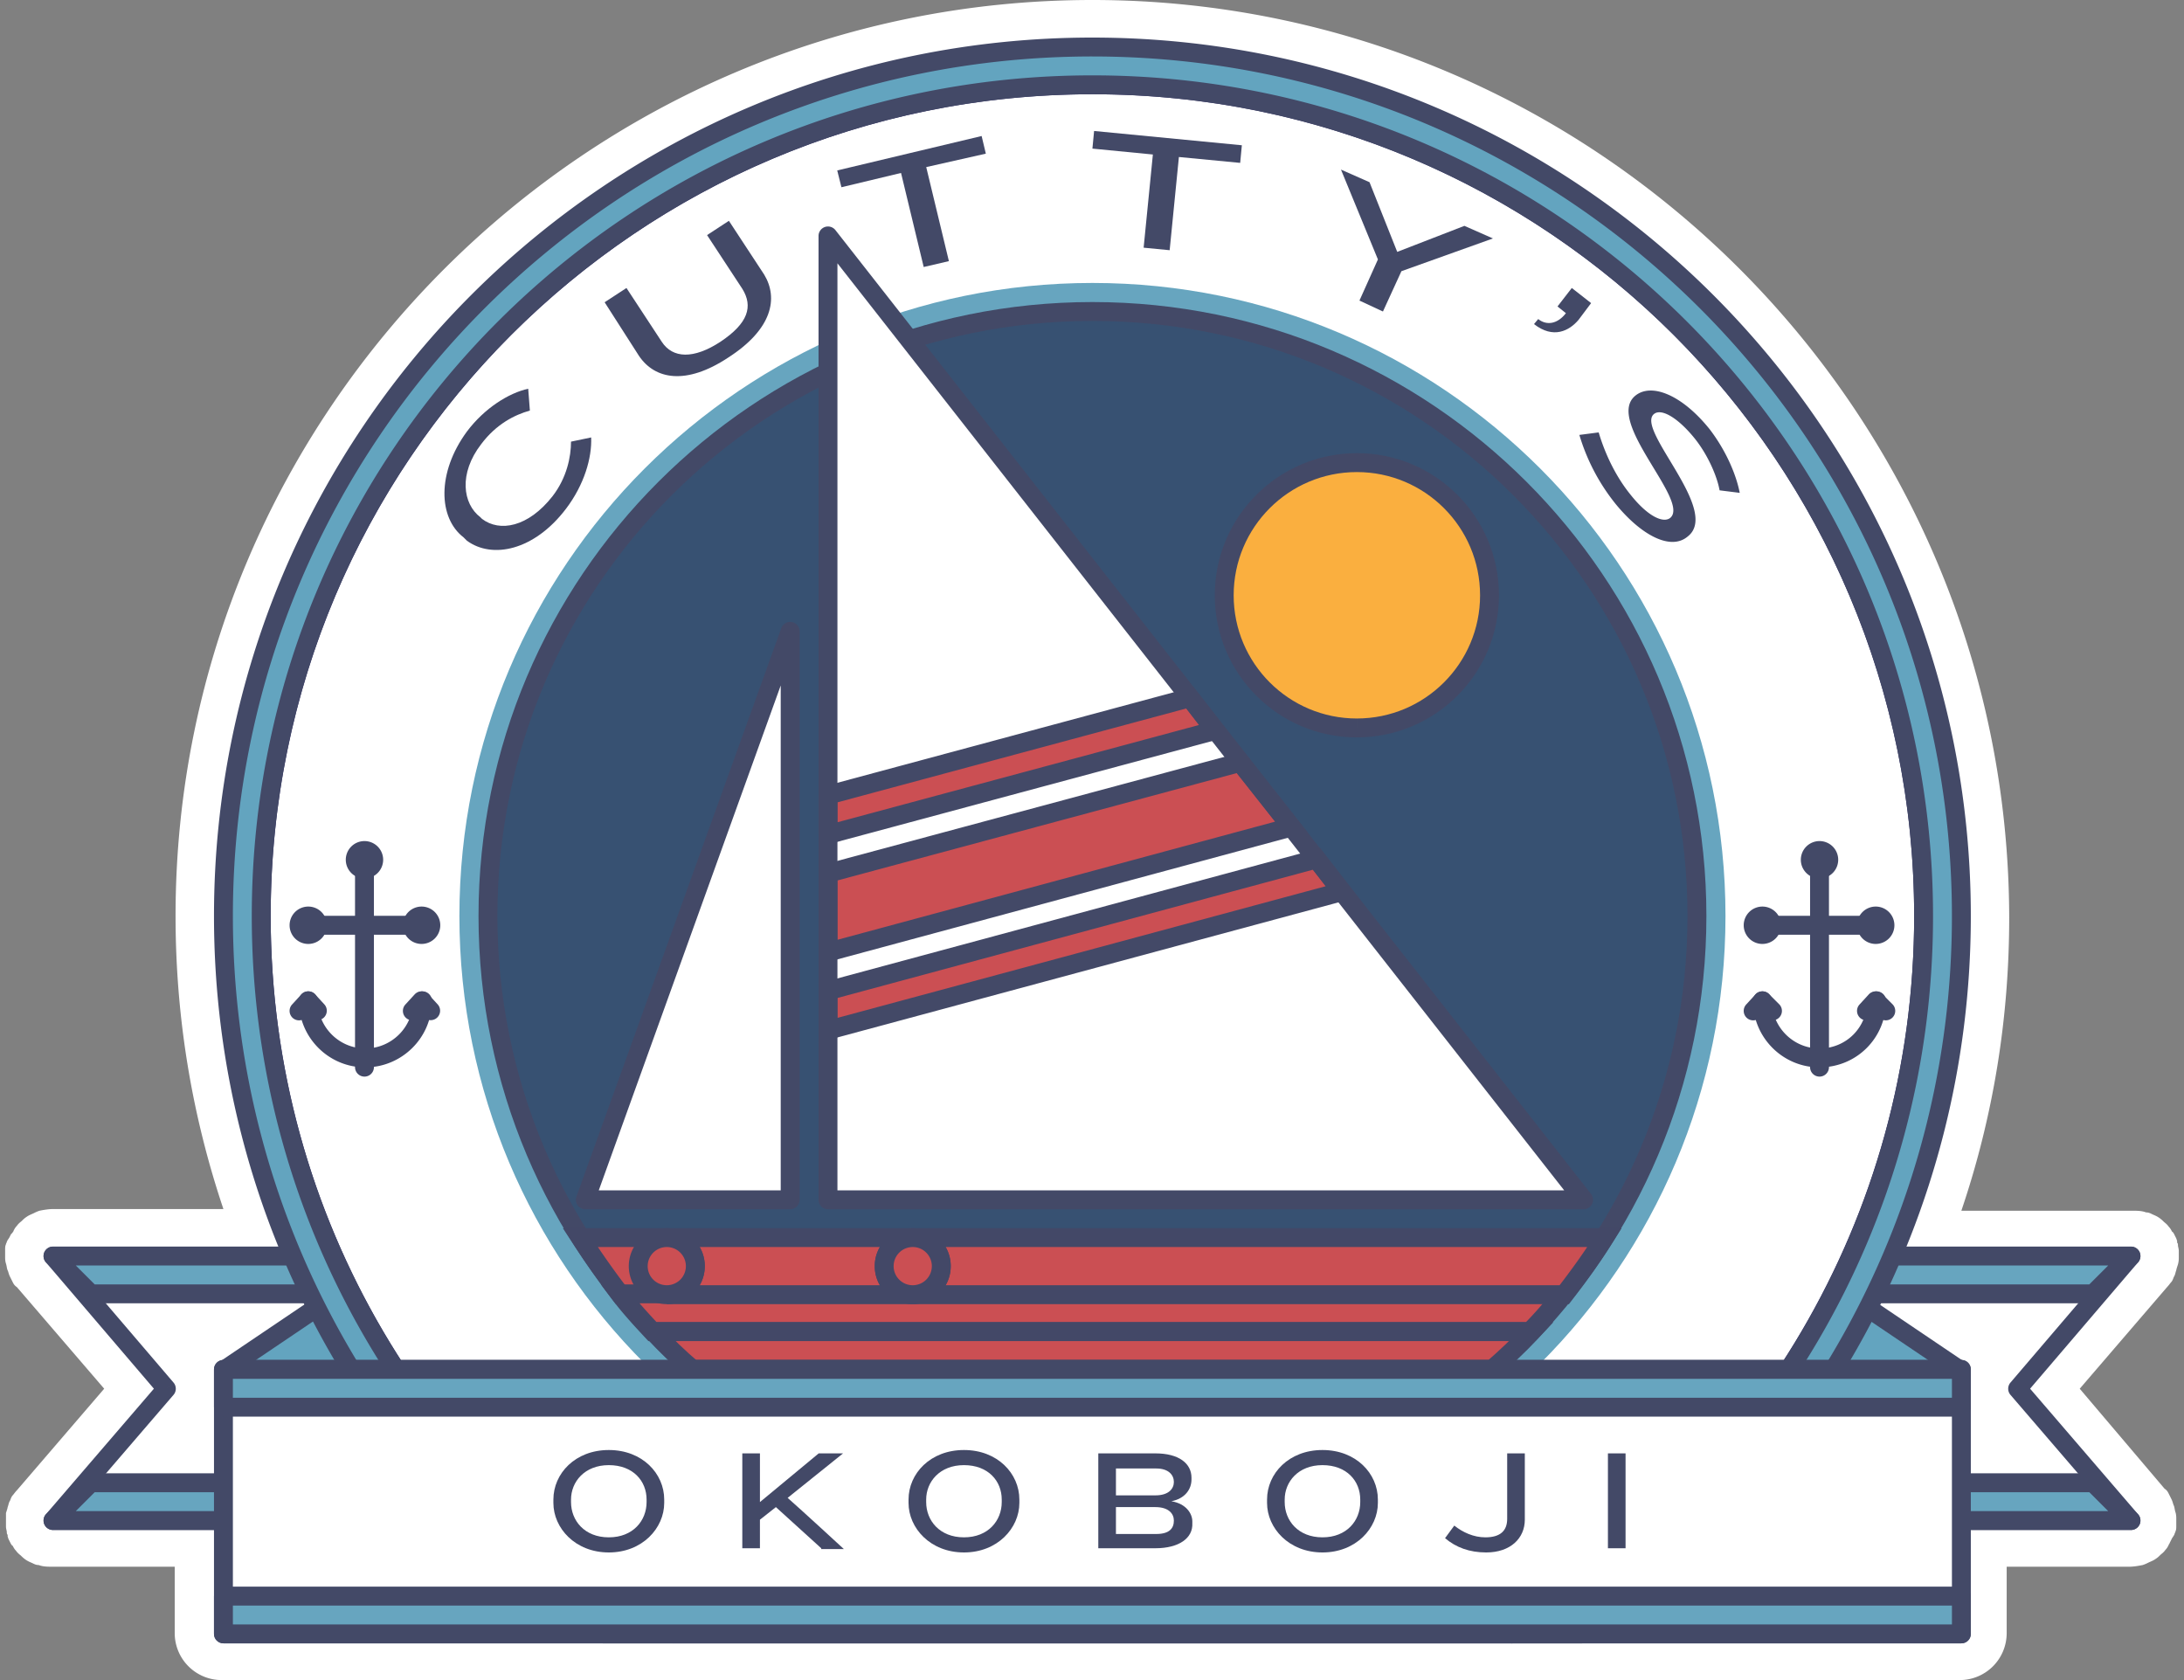
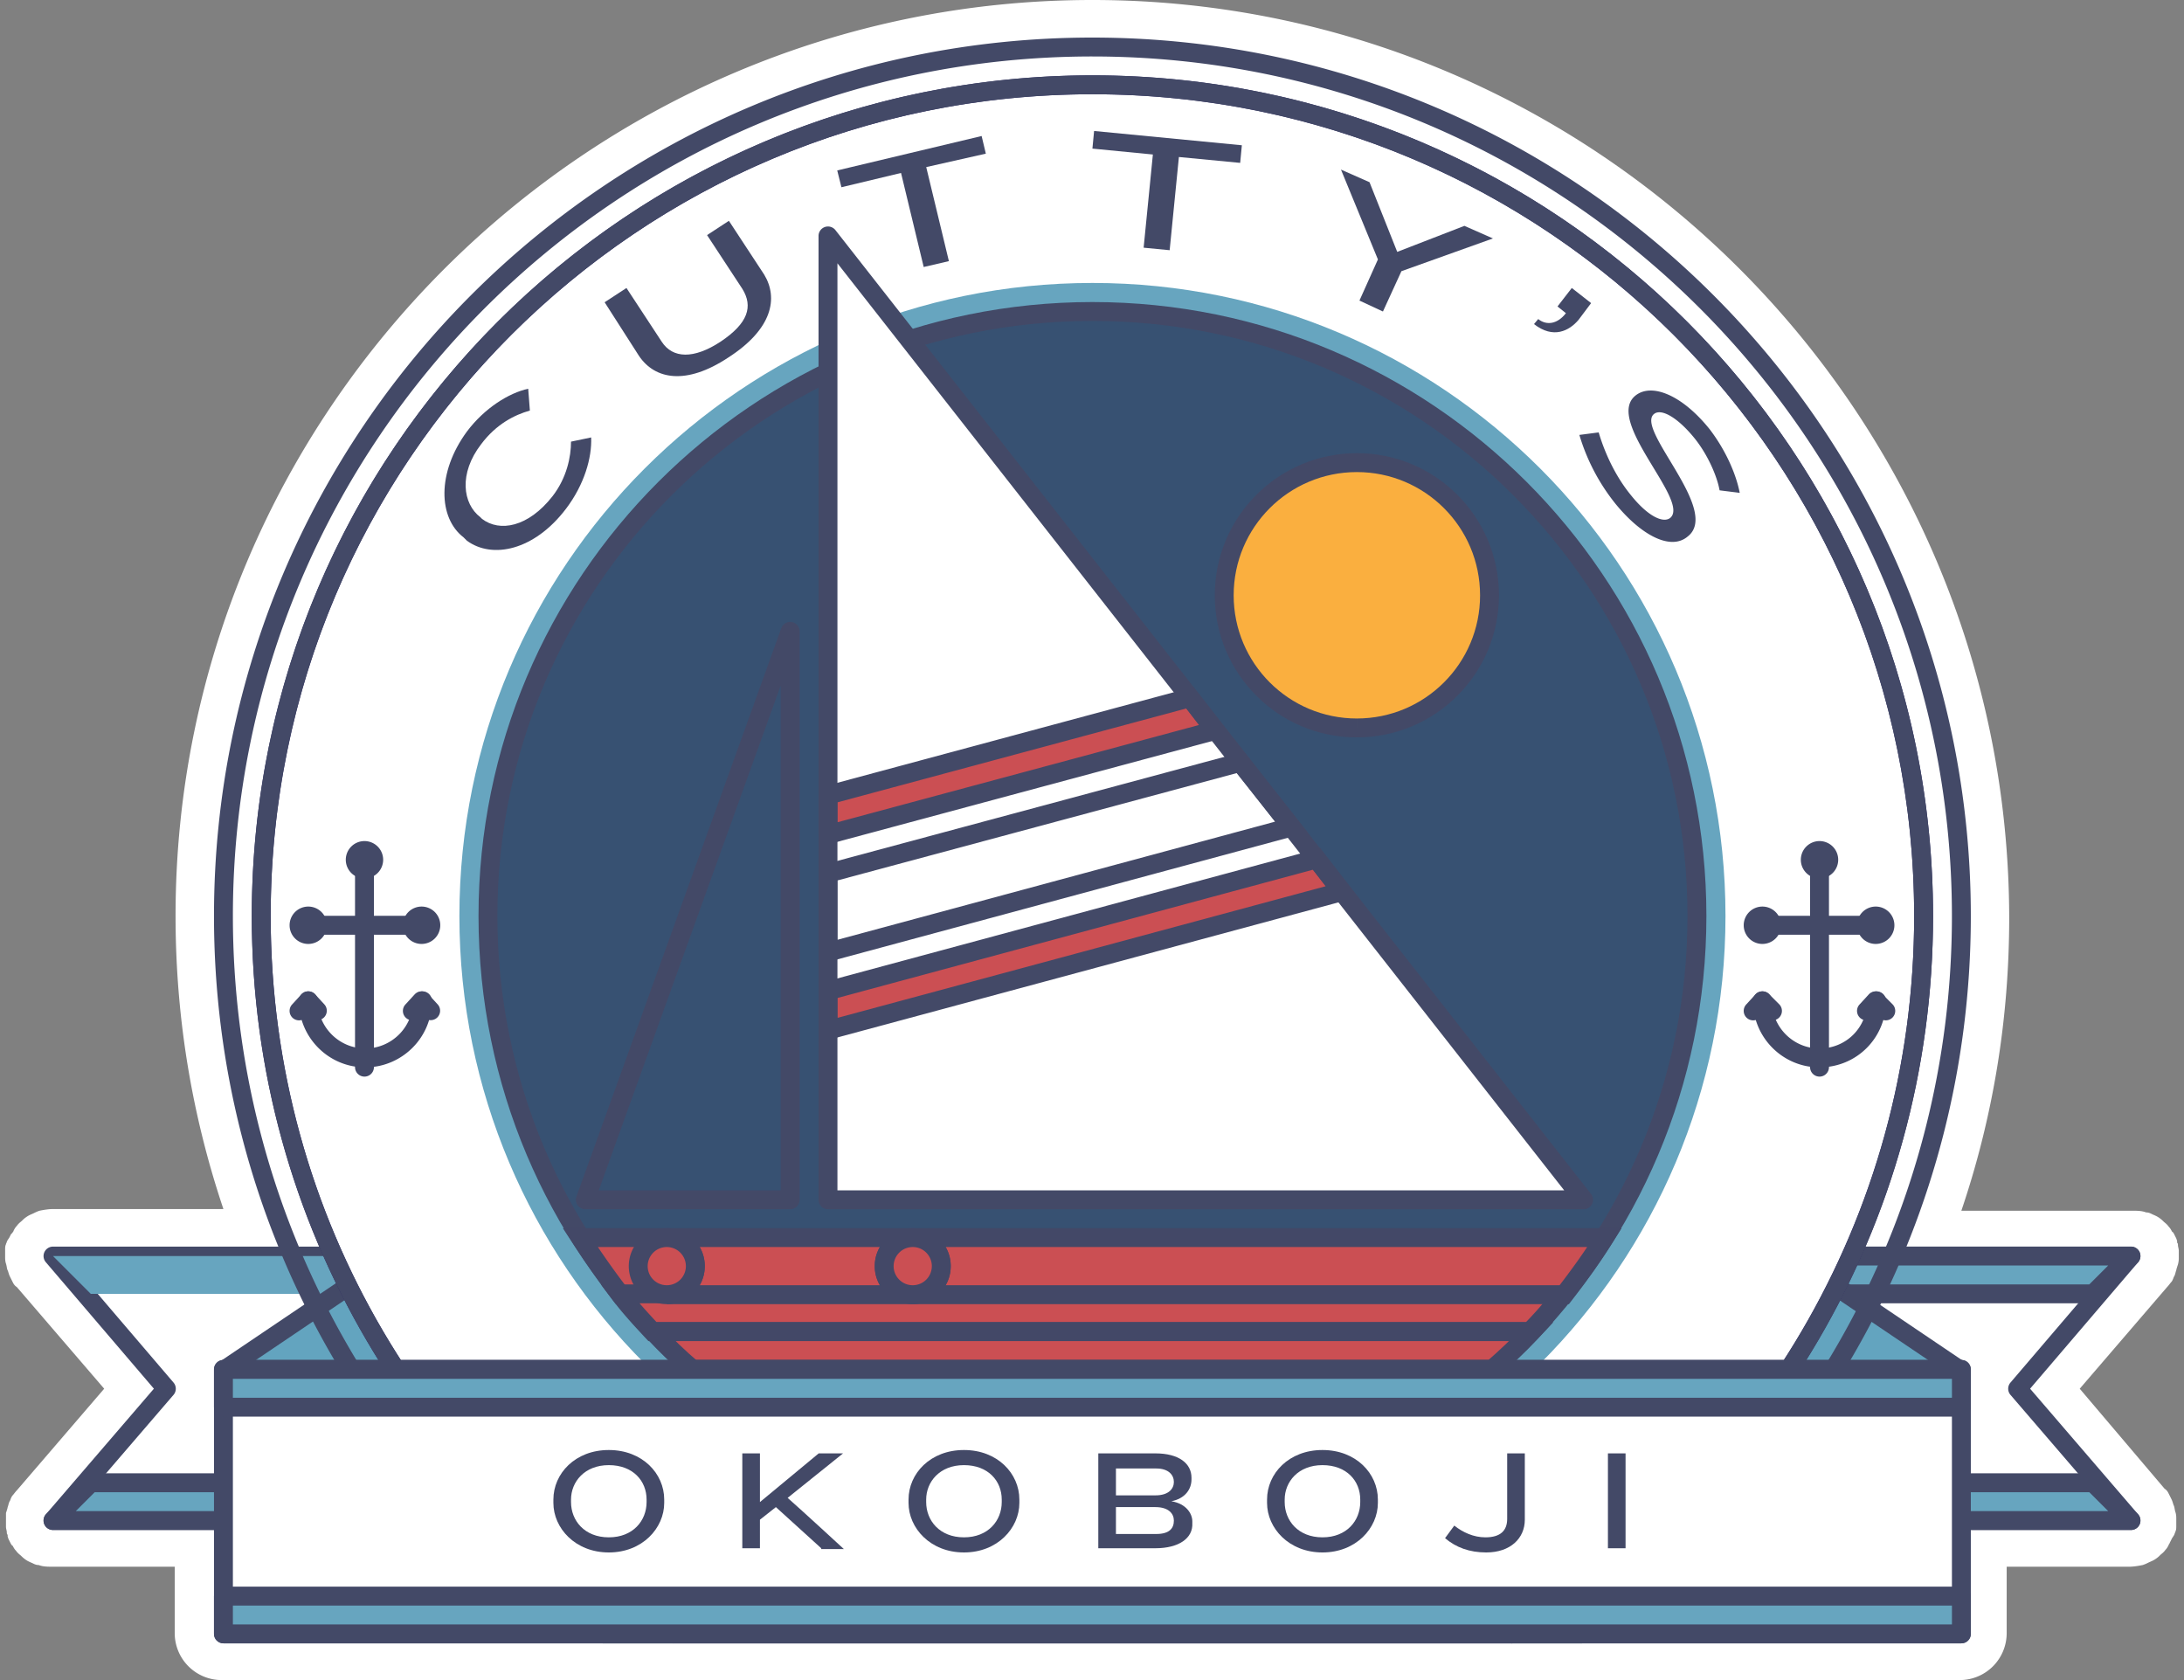
<svg xmlns="http://www.w3.org/2000/svg" xmlns:xlink="http://www.w3.org/1999/xlink" width="260" height="200" viewBox="0 0 260 200">
  <rect x="0" y="0" width="260" height="200" fill="#808080" stroke="none" />
  <use xlink:href="#path0_fill" transform="translate(2.81 2.199)" fill="#FFF" />
  <use xlink:href="#path1_fill" transform="translate(.61)" fill="#FFF" />
  <g transform="translate(6.31 149.525)">
    <use xlink:href="#path2_fill" fill="#FFF" />
    <use xlink:href="#path3_stroke" fill="#434967" />
  </g>
  <g transform="translate(6.31 149.525)">
    <use xlink:href="#path4_fill" fill="#67A5BF" />
    <use xlink:href="#path5_stroke" fill="#434967" />
  </g>
  <g transform="translate(6.31 176.512)">
    <use xlink:href="#path6_fill" fill="#67A5BF" />
    <use xlink:href="#path7_stroke" fill="#434967" />
  </g>
  <g transform="translate(26.8 149.525)">
    <use xlink:href="#path8_fill" fill="#63A4BF" />
    <use xlink:href="#path9_stroke" fill="#434967" />
  </g>
  <g transform="translate(213.21 149.525)">
    <use xlink:href="#path10_fill" fill="#FFF" />
    <use xlink:href="#path11_stroke" fill="#434967" />
  </g>
  <g transform="translate(213.21 176.512)">
    <use xlink:href="#path12_fill" fill="#67A5BF" />
    <use xlink:href="#path13_stroke" fill="#434967" />
  </g>
  <g transform="translate(213.21 149.525)">
    <use xlink:href="#path14_fill" fill="#67A5BF" />
    <use xlink:href="#path15_stroke" fill="#434967" />
  </g>
  <g transform="translate(213.21 149.525)">
    <use xlink:href="#path16_fill" fill="#63A4BF" />
    <use xlink:href="#path17_stroke" fill="#434967" />
  </g>
  <g transform="translate(31.1 10.095)">
    <use xlink:href="#path18_fill" fill="#FFF" />
    <use xlink:href="#path19_stroke" fill="#292561" />
  </g>
  <g transform="translate(26.6 5.597)">
    <use xlink:href="#path20_fill" fill="#63A4BF" />
    <use xlink:href="#path21_stroke" fill="#434967" />
  </g>
  <use xlink:href="#path22_fill" transform="translate(54.69 33.683)" fill="#67A5BF" />
  <g transform="translate(58.09 37.081)">
    <use xlink:href="#path23_fill" fill="#375172" />
    <use xlink:href="#path24_stroke" fill="#434967" />
  </g>
  <g transform="translate(69.08 147.326)">
    <use xlink:href="#path25_fill" fill="#CB4F53" />
    <use xlink:href="#path26_stroke" fill="#434867" />
  </g>
  <g transform="translate(73.78 154.023)">
    <use xlink:href="#path27_fill" fill="#CB4F53" />
    <use xlink:href="#path28_stroke" fill="#434867" />
  </g>
  <g transform="translate(108.66 147.326)">
    <use xlink:href="#path29_fill" fill="#CB4F53" />
    <use xlink:href="#path30_stroke" fill="#434867" />
  </g>
  <g transform="translate(79.38 147.326)">
    <use xlink:href="#path31_fill" fill="#CB4F53" />
    <use xlink:href="#path32_stroke" fill="#434867" />
  </g>
  <g transform="translate(77.78 158.521)">
    <use xlink:href="#path33_fill" fill="#CB4F53" />
    <use xlink:href="#path34_stroke" fill="#434867" />
  </g>
  <g transform="translate(75.98 147.326)">
    <use xlink:href="#path35_fill" fill="#CB4F53" />
    <use xlink:href="#path36_stroke" fill="#434867" />
  </g>
  <g transform="translate(105.26 147.326)">
    <use xlink:href="#path37_fill" fill="#CB4F53" />
    <use xlink:href="#path38_stroke" fill="#434867" />
  </g>
  <g>
    <use xlink:href="#path39_fill" transform="translate(52.91 46.277)" fill="#434967" />
    <use xlink:href="#path40_fill" transform="translate(71.98 26.287)" fill="#434967" />
    <use xlink:href="#path41_fill" transform="translate(99.67 16.192)" fill="#434967" />
    <use xlink:href="#path42_fill" transform="translate(130.05 15.592)" fill="#434967" />
    <use xlink:href="#path43_fill" transform="translate(159.64 20.19)" fill="#434967" />
    <use xlink:href="#path44_fill" transform="translate(182.62 34.283)" fill="#434967" />
    <use xlink:href="#path45_fill" transform="translate(188.02 46.491)" fill="#434967" />
  </g>
  <g>
    <g transform="translate(26.6 163.018)">
      <use xlink:href="#path46_fill" fill="#FFF" />
      <use xlink:href="#path47_stroke" fill="#434967" />
    </g>
    <g transform="translate(26.6 190.005)">
      <use xlink:href="#path48_fill" fill="#67A5BF" />
      <use xlink:href="#path49_stroke" fill="#434967" />
    </g>
    <g transform="translate(26.6 163.018)">
      <use xlink:href="#path48_fill" fill="#67A5BF" />
      <use xlink:href="#path49_stroke" fill="#434967" />
    </g>
    <use xlink:href="#path50_fill" transform="translate(65.88 172.614)" fill="#434967" />
    <use xlink:href="#path51_fill" transform="translate(88.37 173.014)" fill="#434967" />
    <use xlink:href="#path52_fill" transform="translate(108.16 172.614)" fill="#434967" />
    <use xlink:href="#path53_fill" transform="translate(130.75 173.014)" fill="#434967" />
    <use xlink:href="#path54_fill" transform="translate(150.84 172.614)" fill="#434967" />
    <use xlink:href="#path55_fill" transform="translate(172.03 173.014)" fill="#434967" />
    <use xlink:href="#path56_fill" transform="translate(191.42 173.014)" fill="#434967" />
  </g>
  <g transform="translate(69.68 75.162)">
    <use xlink:href="#path57_fill" fill="#FFF" />
    <use xlink:href="#path58_stroke" fill="#434967" />
  </g>
  <g transform="translate(145.74 55.072)">
    <use xlink:href="#path59_fill" fill="#FAAF3F" />
    <use xlink:href="#path60_stroke" fill="#434967" />
  </g>
  <g>
    <use xlink:href="#path61_fill" transform="translate(98.37 28.786)" fill="#FFF" />
    <use xlink:href="#path62_fill" transform="translate(98.57 98.451)" fill="#FFF" />
    <g transform="translate(98.57 83.058)">
      <use xlink:href="#path63_fill" fill="#CB4F53" />
      <use xlink:href="#path64_stroke" fill="#434967" />
    </g>
    <g transform="translate(98.57 102.249)">
      <use xlink:href="#path65_fill" fill="#CB4F53" />
      <use xlink:href="#path66_stroke" fill="#434967" />
    </g>
    <g transform="translate(98.57 90.755)">
      <use xlink:href="#path67_fill" fill="#CB4F53" />
      <use xlink:href="#path68_stroke" fill="#434967" />
    </g>
  </g>
  <g transform="translate(-1002 581)">
    <use xlink:href="#path69_stroke" transform="translate(1100.57 -552.914)" fill="#434967" />
  </g>
  <g>
    <use xlink:href="#path70_stroke" transform="translate(209.81 110.145)" fill="#434967" />
    <use xlink:href="#path71_stroke" transform="translate(216.61 102.349)" fill="#434967" />
    <use xlink:href="#path72_stroke" transform="translate(209.81 119.14)" fill="#434967" />
    <use xlink:href="#path73_stroke" transform="translate(208.71 119.14)" fill="#434967" />
    <use xlink:href="#path73_stroke" transform="translate(222.2 119.14)" fill="#434967" />
    <use xlink:href="#path74_stroke" transform="translate(208.71 109.045)" fill="#434967" />
    <use xlink:href="#path74_stroke" transform="translate(222.2 109.045)" fill="#434967" />
    <use xlink:href="#path75_stroke" transform="translate(215.51 101.249)" fill="#434967" />
  </g>
  <g>
    <use xlink:href="#path76_stroke" transform="translate(36.7 110.145)" fill="#434967" />
    <use xlink:href="#path71_stroke" transform="translate(43.39 102.349)" fill="#434967" />
    <use xlink:href="#path77_stroke" transform="translate(36.7 119.14)" fill="#434967" />
    <use xlink:href="#path78_stroke" transform="translate(35.6 119.14)" fill="#434967" />
    <use xlink:href="#path78_stroke" transform="translate(49.09 119.14)" fill="#434967" />
    <use xlink:href="#path79_stroke" transform="translate(35.6 109.045)" fill="#434967" />
    <use xlink:href="#path79_stroke" transform="translate(49.09 109.045)" fill="#434967" />
    <use xlink:href="#path80_stroke" transform="translate(42.29 101.249)" fill="#434967" />
  </g>
  <defs>
    <path id="path0_fill" d="M23.788 195.702a3.37 3.37 0 0 1-3.398-3.398v-10.095H3.498c-.3 0-.7 0-1-.1l-.2-.1-.2-.1c-.199-.1-.299-.2-.499-.3l-.2-.1-.2-.2c-.1-.1-.3-.2-.4-.399-.1-.1-.2-.2-.3-.4 0 0-.1-.1-.1-.2v-.1l-.2-.3v-.1c0-.1-.099-.2-.099-.3 0-.2-.1-.3-.1-.5v-.399-.5c0-.1.1-.3.1-.4.1-.2.1-.3.2-.5.1-.1.1-.2.2-.399.1-.1.2-.3.3-.4l11.594-13.593L.8 149.425l-.1-.2c-.1-.1-.1-.2-.2-.399-.1-.2-.1-.3-.2-.5s-.1-.3-.1-.5v-.5-.399c0-.2.1-.3.1-.5 0-.1 0-.2.1-.3l.1-.4.1-.1c.1-.1.1-.2.2-.3 0-.1.1-.2.2-.3.1-.099.2-.299.4-.399 0 0 .2-.2.4-.3.099-.1.299-.2.499-.2.1-.1.2-.1.4-.2.3-.1.6-.1.9-.1h23.488c-4.398-11.894-6.697-24.388-6.697-37.081C20.39 47.976 68.266 0 127.236 0c58.871 0 106.847 47.876 106.847 106.847 0 12.693-2.199 25.187-6.697 37.081h23.489c.299 0 .699 0 .999.1l.2.1.2.1c.2.1.3.2.5.3l.199.1.2.2.3.299.1.2.1.2c.1.1.1.2.2.3l.1.3c0 .1.1.2.1.3 0 .2.1.3.1.5v.899c0 .2-.1.3-.1.5-.1.2-.1.3-.2.5-.1.1-.1.299-.2.399-.1.1-.2.2-.3.4l-11.594 13.593 11.794 13.694.1.199c.1.1.1.2.2.4s.1.3.2.4c.1.2.1.3.1.4v.999c0 .2-.1.3-.1.5 0 .1-.1.3-.1.5l-.1.2v.1c-.1.1-.1.2-.2.3l-.1.099-.2.2c-.1.2-.3.3-.4.4-.099.1-.199.2-.399.3-.1.1-.3.2-.5.2-.1.1-.2.1-.4.2-.3.1-.6.1-.899.1h-16.892v10.095a3.37 3.37 0 0 1-3.398 3.398H23.788v-.2z" />
    <path id="path1_fill" d="M129.435 4.498c57.671 0 104.548 46.876 104.548 104.547 0 13.694-2.699 26.987-7.696 39.381H253.473c.1 0 .1.1.2.1l.1.1.1.1.1.1.1.1v.699c0 .1 0 .1-.1.2l-.1.1s0 .1-.1.1l-12.893 14.992 12.893 14.993s0 .1.1.1l.1.1c0 .1 0 .1.1.2v.699l-.1.1s0 .1-.1.1l-.1.1-.1.1c-.1 0-.1.1-.2.1h-19.49v12.394c0 .6-.5 1.099-1.099 1.099H25.987c-.6 0-1.1-.499-1.1-1.099v-12.394H5.298c-.1 0-.1-.1-.2-.1l-.1-.1-.1-.1-.1-.1-.1-.1v-.1V180.71 180.41c0-.1 0-.1.1-.2l.1-.1s0-.1.1-.1l12.894-14.993-12.893-14.992s0-.1-.1-.1l-.1-.1c0-.1 0-.1-.1-.2v-.1V149.225 148.926l.1-.1s0-.1.1-.1l.1-.1.1-.1c.1 0 .1-.1.2-.1h27.186a104.709 104.709 0 0 1-7.696-39.381c0-57.67 46.976-104.547 104.647-104.547zm0-4.498C69.265 0 20.29 48.975 20.29 109.045c0 11.895 1.899 23.589 5.697 34.883H5.697c-.5 0-1.1.1-1.599.2-.3.1-.5.2-.7.3-.2.1-.5.2-.8.4-.3.199-.4.299-.599.499-.1.1-.4.3-.6.6-.2.2-.3.4-.4.6 0 .1-.1.1-.1.2l-.2.2-.2.399-.2.3-.1.2c0 .1-.1.2-.1.3-.099.2-.099.4-.099.7v.799c0 .2 0 .5.1.8.1.3.1.599.2.799.1.2.1.4.3.8l.3.6c.1.2.2.399.5.599l10.394 12.094L1.4 177.411c-.2.2-.4.5-.5.6-.1.1-.2.3-.3.6-.2.3-.2.599-.3.799 0 .1-.1.4-.199.7V181.709c0 .3.1.5.1.7 0 .1 0 .2.1.3v.2l.1.299.2.4.1.2c.1.1.1.2.2.2.1.2.2.4.4.6.2.3.5.499.599.599.1.1.3.3.6.5s.6.3.8.4c.2.1.4.2.699.2.5.2 1.1.2 1.6.2H20.19v7.896A5.588 5.588 0 0 0 25.787 200h206.897a5.588 5.588 0 0 0 5.597-5.597v-7.896h14.593c.499 0 1.099-.1 1.599-.2.3-.1.5-.2.699-.3.2-.1.5-.2.8-.4.3-.2.4-.3.6-.5.1-.1.4-.299.599-.599.2-.2.3-.4.4-.6 0-.1.1-.1.1-.2l.1-.2.2-.4.2-.299.1-.2c0-.1.1-.2.1-.3.1-.2.1-.4.1-.7v-.799c0-.2 0-.5-.1-.8-.1-.3-.1-.6-.2-.8-.1-.2-.1-.399-.3-.799l-.3-.6c-.1-.2-.2-.4-.5-.6l-10.094-11.894 10.394-12.094c.2-.2.4-.499.5-.599.1-.1.2-.3.3-.6.2-.3.2-.6.3-.8 0-.1.1-.399.2-.699.1-.4.1-.6.1-.8v-.799c0-.3-.1-.5-.1-.7 0-.1 0-.2-.1-.3v-.2l-.1-.3-.2-.4-.1-.199c-.1-.1-.1-.2-.2-.2-.1-.2-.2-.4-.4-.6-.2-.3-.5-.5-.6-.6-.099-.1-.299-.3-.599-.499-.3-.2-.6-.3-.8-.4-.2-.1-.4-.2-.699-.2-.5-.2-1.1-.2-1.6-.2h-20.389c3.798-11.194 5.697-22.889 5.697-34.883C238.481 48.975 189.505 0 129.435 0z" />
    <path id="path2_fill" d="M0 0h40.48v31.484H0l13.493-15.692L0 0z" />
    <path id="path3_stroke" d="M0 0v-1.125A1.125 1.125 0 0 0-.855.731L0 0zm40.48 0h1.125c0-.621-.504-1.125-1.125-1.125V0zm0 31.484v1.125c.621 0 1.125-.503 1.125-1.125H40.48zm-40.48 0l-.853-.733A1.125 1.125 0 0 0 0 32.609v-1.125zm13.493-15.692l.853.734c.362-.421.363-1.043.003-1.465l-.856.731zM0 1.125h40.48v-2.25H0v2.25zM39.355 0v31.484h2.25V0h-2.25zm1.125 30.36H0v2.25h40.48v-2.25zM.853 32.217l13.493-15.692-1.706-1.467L-.853 30.75l1.706 1.467zM14.349 15.06L.855-.73-.855.731l13.493 15.792 1.71-1.462z" />
    <path id="path4_fill" d="M0 0h40.48v4.498H4.498L0 0z" />
-     <path id="path5_stroke" d="M0 0v-1.125A1.125 1.125 0 0 0-.795.795L0 0zm40.48 0h1.125c0-.621-.504-1.125-1.125-1.125V0zm0 4.498v1.125c.621 0 1.125-.504 1.125-1.125H40.48zm-35.982 0l-.796.795c.211.211.497.33.796.33V4.498zM0 1.125h40.48v-2.25H0v2.25zM39.355 0v4.498h2.25V0h-2.25zm1.125 3.373H4.498v2.25H40.48v-2.25zm-35.187.33L.795-.796-.795.795l4.497 4.498 1.591-1.59z" />
    <path id="path6_fill" d="M4.498 0H40.48v4.498H0L4.498 0z" />
    <path id="path7_stroke" d="M4.498 0v-1.125c-.299 0-.585.119-.796.33L4.498 0zM40.48 0h1.125c0-.621-.504-1.125-1.125-1.125V0zm0 4.498v1.125c.621 0 1.125-.504 1.125-1.125H40.48zM0 4.498l-.795-.796A1.125 1.125 0 0 0 0 5.622V4.499zm4.498-3.373H40.48v-2.25H4.498v2.25zM39.355 0v4.498h2.25V0h-2.25zm1.125 3.373H0v2.25h40.48v-2.25zM.795 5.293L5.293.796 3.703-.795-.796 3.702l1.59 1.591z" />
    <path id="path8_fill" d="M0 44.977l19.99-13.493V0L0 13.493v31.485z" />
    <path id="path9_stroke" d="M0 44.977h-1.125a1.125 1.125 0 0 0 1.754.933L0 44.978zm19.99-13.493l.63.933c.31-.21.495-.559.495-.933H19.99zM19.99 0h1.125a1.125 1.125 0 0 0-1.754-.932L19.99 0zM0 13.493l-.63-.932c-.31.209-.495.558-.495.932H0zM.63 45.91l19.99-13.493-1.26-1.865L-.63 44.045.63 45.91zm20.485-14.426V0h-2.25v31.484h2.25zM19.361-.932L-.63 12.56l1.258 1.865L20.62.932 19.361-.932zM-1.125 13.493v31.485h2.25V13.492h-2.25z" />
    <path id="path10_fill" d="M40.48 31.484H0V0h40.48L26.987 15.792 40.48 31.484z" />
    <path id="path11_stroke" d="M40.48 31.484v1.125a1.125 1.125 0 0 0 .853-1.858l-.853.733zm-40.48 0h-1.125c0 .622.504 1.125 1.125 1.125v-1.125zM0 0v-1.125c-.621 0-1.125.504-1.125 1.125H0zm40.48 0l.855.73a1.125 1.125 0 0 0-.855-1.855V0zM26.987 15.792l-.856-.73c-.36.421-.36 1.043.003 1.464l.852-.734zM40.48 30.36H0v2.25h40.48v-2.25zM1.125 31.484V0h-2.25v31.484h2.25zM0 1.125h40.48v-2.25H0v2.25zM39.624-.731L26.131 15.061l1.71 1.462L41.336.73l-1.71-1.462zm-13.49 17.257l13.493 15.692 1.706-1.467L27.84 15.059l-1.706 1.467z" />
    <path id="path12_fill" d="M40.48 4.498H0V0h35.982l4.498 4.498z" />
    <path id="path13_stroke" d="M40.48 4.498v1.125a1.125 1.125 0 0 0 .795-1.92l-.795.795zM0 4.498h-1.125c0 .621.504 1.125 1.125 1.125V4.498zM0 0v-1.125c-.621 0-1.125.504-1.125 1.125H0zm35.982 0l.796-.795a1.125 1.125 0 0 0-.796-.33V0zm4.498 3.373H0v2.25h40.48v-2.25zM1.125 4.498V0h-2.25v4.498h2.25zM0 1.125h35.982v-2.25H0v2.25zm35.187-.33l4.497 4.498 1.591-1.59-4.497-4.498-1.591 1.59z" />
    <path id="path14_fill" d="M35.982 4.498H0V0h40.48l-4.498 4.498z" />
    <path id="path15_stroke" d="M35.982 4.498v1.125c.298 0 .584-.119.796-.33l-.796-.795zM0 4.498h-1.125c0 .621.504 1.125 1.125 1.125V4.498zM0 0v-1.125c-.621 0-1.125.504-1.125 1.125H0zm40.48 0l.795.796a1.125 1.125 0 0 0-.795-1.921V0zm-4.498 3.373H0v2.25h35.982v-2.25zM1.125 4.498V0h-2.25v4.498h2.25zM0 1.125h40.48v-2.25H0v2.25zm39.684-1.92l-4.497 4.497 1.59 1.591L41.276.796l-1.59-1.591z" />
    <path id="path16_fill" d="M19.99 44.977L0 31.484V0l19.99 13.493v31.485z" />
    <path id="path17_stroke" d="M19.99 44.977l-.63.933a1.125 1.125 0 0 0 1.755-.932H19.99zM0 31.484h-1.125c0 .374.186.724.496.933L0 31.484zM0 0l.63-.932A1.125 1.125 0 0 0-1.126 0H0zm19.99 13.493h1.125c0-.374-.186-.723-.496-.932l-.629.932zm.63 30.552L.63 30.552l-1.26 1.865L19.36 45.91l1.26-1.865zM1.124 31.485V0h-2.25v31.484h2.25zM-.629.931l19.99 13.494 1.258-1.865L.63-.932-.629.932zm19.494 12.561v31.485h2.25V13.492h-2.25z" />
    <path id="path18_fill" d="M197.901 98.95c0-54.672-44.278-98.95-98.95-98.95C44.278 0 0 44.278 0 98.95c0 36.482 19.69 68.266 49.075 85.458h99.851c29.185-17.192 48.975-48.976 48.975-85.457z" />
    <path id="path19_stroke" d="M49.075 184.408l-.568.971c.173.101.369.154.569.154v-1.125zm99.851 0v1.125c.2 0 .397-.054.571-.156l-.571-.969zm50.1-85.457c0-55.294-44.781-100.076-100.076-100.076v2.25c54.052 0 97.826 43.774 97.826 97.826h2.25zM98.95-1.125C43.657-1.125-1.124 43.657-1.124 98.951h2.25c0-54.052 43.774-97.826 97.826-97.826v-2.25zM-1.124 98.951c0 36.898 19.917 69.043 49.632 86.428l1.137-1.942C20.589 166.439 1.125 135.016 1.125 98.95h-2.25zm50.2 86.582h99.851v-2.25h-99.85v2.25zm100.422-.156c29.511-17.384 49.529-49.527 49.529-86.427h-2.25c0 36.065-19.562 67.489-48.421 84.488l1.142 1.939z" />
-     <path id="path20_fill" d="M4.498 103.448c0-54.672 44.278-98.95 98.95-98.95 54.673 0 98.951 44.278 98.951 98.95 0 36.482-19.69 68.266-49.076 85.458h8.396c27.286-18.591 45.178-49.975 45.178-85.458C206.897 46.377 160.52 0 103.448 0 46.277 0 0 46.377 0 103.448c0 35.483 17.891 66.867 45.177 85.458h8.396C24.188 171.714 4.498 139.93 4.498 103.448z" />
    <path id="path21_stroke" d="M153.323 188.906l-.568-.971a1.124 1.124 0 0 0 .568 2.096v-1.125zm8.396 0v1.125c.226 0 .447-.069.634-.196l-.634-.929zm-116.542 0l-.633.929c.187.127.407.196.633.196v-1.125zm8.396 0v1.125a1.125 1.125 0 0 0 .568-2.096l-.568.971zm-47.95-85.458c0-54.051 43.774-97.825 97.825-97.825v-2.25C48.154 3.373 3.373 48.154 3.373 103.448h2.25zm97.825-97.825c54.052 0 97.826 43.774 97.826 97.825h2.25c0-55.294-44.782-100.075-100.076-100.075v2.25zm97.826 97.825c0 36.066-19.464 67.488-48.519 84.487l1.136 1.942c29.716-17.385 49.633-49.531 49.633-86.429h-2.25zm-47.951 86.583h8.396v-2.25h-8.396v2.25zm9.03-.196c27.581-18.792 45.669-50.518 45.669-86.387h-2.25c0 35.096-17.695 66.138-44.686 84.528l1.267 1.859zm45.669-86.387c0-57.692-46.881-104.573-104.574-104.573v2.25c56.45 0 102.324 45.873 102.324 102.323h2.25zM103.448-1.125C45.655-1.125-1.125 45.756-1.125 103.448h2.25c0-56.45 45.774-102.323 102.323-102.323v-2.25zM-1.125 103.448c0 35.869 18.087 67.595 45.669 86.387l1.267-1.859c-26.991-18.39-44.686-49.432-44.686-84.528h-2.25zm46.302 86.583h8.396v-2.25h-8.396v2.25zm8.964-2.096c-29.055-16.999-48.518-48.421-48.518-84.487h-2.25c0 36.898 19.916 69.044 49.632 86.429l1.136-1.942z" />
    <path id="path22_fill" d="M75.362 150.725c41.622 0 75.363-33.741 75.363-75.363C150.725 33.741 116.984 0 75.362 0 33.741 0 0 33.74 0 75.362c0 41.622 33.74 75.363 75.362 75.363z" />
    <path id="path23_fill" d="M71.964 143.928c39.745 0 71.964-32.219 71.964-71.964S111.709 0 71.964 0 0 32.22 0 71.964c0 39.745 32.22 71.964 71.964 71.964z" />
    <path id="path24_stroke" d="M142.803 71.964c0 39.123-31.716 70.839-70.839 70.839v2.25c40.366 0 73.089-32.723 73.089-73.089h-2.25zm-70.839 70.839c-39.123 0-70.839-31.716-70.839-70.839h-2.25c0 40.366 32.723 73.089 73.089 73.089v-2.25zM1.125 71.964c0-39.123 31.716-70.839 70.839-70.839v-2.25c-40.366 0-73.089 32.723-73.089 73.089h2.25zM71.964 1.125c39.123 0 70.839 31.716 70.839 70.839h2.25c0-40.366-32.723-73.089-73.089-73.089v2.25z" />
    <path id="path25_fill" d="M6.997 3.398A3.37 3.37 0 0 1 10.395 0H0c1.5 2.299 3.098 4.598 4.798 6.797h5.597c-1.9-.1-3.398-1.6-3.398-3.399z" />
    <path id="path26_stroke" d="M0 0v-1.125h-2.077L-.942.615 0 0zm4.798 6.797l-.89.687.337.438h.553V6.797zm5.597 0v1.125l.059-2.249-.06 1.124zM8.12 3.398c0-1.277.996-2.273 2.274-2.273v-2.25a4.495 4.495 0 0 0-4.523 4.523h2.25zm2.274-4.523H0v2.25h10.395v-2.25zM-.942.615c1.511 2.317 3.128 4.641 4.85 6.87l1.78-1.376C4.01 3.939 2.43 1.666.942-.615L-.942.615zm5.74 7.307h5.597v-2.25H4.798v2.25zm5.656-2.249C9.097 5.602 8.12 4.545 8.12 3.398h-2.25c0 2.451 2.023 4.394 4.465 4.522l.118-2.247z" />
    <path id="path27_fill" d="M5.597 0H0c1.2 1.6 2.599 3.098 3.898 4.498h104.448A42.028 42.028 0 0 0 112.244 0H5.597z" />
    <path id="path28_stroke" d="M0 0v-1.125h-2.25L-.9.675 0 0zm3.898 4.498l-.824.765.333.36h.491V4.498zm104.448 0v1.125h.466l.329-.33-.795-.795zM112.244 0l.9.675 1.35-1.8h-2.25V0zM5.597-1.125H0v2.25h5.597v-2.25zM-.9.675C.341 2.33 1.783 3.873 3.074 5.263l1.648-1.53C3.414 2.322 2.057.867.9-.676L-.9.675zm4.798 4.948h104.448v-2.25H3.898v2.25zm105.243-.33a42.98 42.98 0 0 0 4.003-4.618l-1.8-1.35a40.75 40.75 0 0 1-3.794 4.377l1.591 1.591zm3.103-6.418H34.883v2.25h77.361v-2.25zm-77.361 0H5.597v2.25h29.286v-2.25z" />
    <path id="path29_fill" d="M3.398 3.398A3.37 3.37 0 0 1 0 6.797h77.561c1.7-2.2 3.299-4.398 4.798-6.797H0a3.37 3.37 0 0 1 3.398 3.398z" />
    <path id="path30_stroke" d="M77.561 6.797v1.125h.553l.337-.438-.89-.687zM82.36 0l.954.596 1.076-1.721h-2.03V0zM2.273 3.398A2.245 2.245 0 0 1 0 5.672v2.25a4.495 4.495 0 0 0 4.523-4.524h-2.25zM0 7.922h77.561v-2.25H0v2.25zm78.451-.438c1.712-2.215 3.336-4.446 4.862-6.888L81.405-.596c-1.473 2.356-3.048 4.522-4.734 6.705l1.78 1.375zm3.908-8.609H0v2.25h82.359v-2.25zM0 1.125c1.278 0 2.273.996 2.273 2.273h2.25A4.495 4.495 0 0 0 0-1.125v2.25z" />
    <path id="path31_fill" d="M3.398 3.398A3.37 3.37 0 0 1 0 6.797h29.285a3.37 3.37 0 0 1-3.398-3.399A3.37 3.37 0 0 1 29.285 0H0c1.899 0 3.398 1.5 3.398 3.398z" />
    <path id="path32_stroke" d="M2.273 3.398A2.245 2.245 0 0 1 0 5.672v2.25a4.495 4.495 0 0 0 4.523-4.524h-2.25zM0 7.922h29.285v-2.25H0v2.25zm29.285-2.25a2.245 2.245 0 0 1-2.273-2.274h-2.25a4.495 4.495 0 0 0 4.523 4.524v-2.25zm-2.273-2.274c0-1.277.996-2.273 2.273-2.273v-2.25a4.495 4.495 0 0 0-4.523 4.523h2.25zm2.273-4.523H0v2.25h29.285v-2.25zM0 1.125c1.278 0 2.273.996 2.273 2.273h2.25A4.495 4.495 0 0 0 0-1.125v2.25z" />
    <path id="path33_fill" d="M4.698 4.498H99.85c1.599-1.4 3.198-2.899 4.698-4.498H0c1.5 1.6 2.998 3.098 4.698 4.498z" />
    <path id="path34_stroke" d="M4.698 4.498l-.716.868.312.257h.404V4.498zm95.152 0v1.125h.423l.318-.279-.74-.846zM104.548 0l.82.77 1.776-1.895h-2.596V0zM0 0v-1.125h-2.597L-.82.769 0 0zm4.698 5.623H99.85v-2.25H4.698v2.25zm95.893-.279c1.618-1.416 3.246-2.941 4.777-4.575l-1.641-1.538c-1.467 1.564-3.038 3.038-4.618 4.42l1.482 1.693zm3.957-6.469H0v2.25h104.548v-2.25zM-.821.769C.693 2.385 2.23 3.923 3.982 5.366l1.43-1.737C3.768 2.274 2.306.814.822-.769L-.821.769z" />
    <path id="path35_fill" d="M3.398 6.797a3.398 3.398 0 1 0 0-6.797 3.398 3.398 0 0 0 0 6.797z" />
    <path id="path36_stroke" d="M5.672 3.398a2.273 2.273 0 0 1-2.274 2.274v2.25a4.523 4.523 0 0 0 4.524-4.524h-2.25zM3.398 5.672a2.273 2.273 0 0 1-2.273-2.274h-2.25a4.523 4.523 0 0 0 4.523 4.524v-2.25zM1.125 3.398a2.273 2.273 0 0 1 2.273-2.273v-2.25a4.523 4.523 0 0 0-4.523 4.523h2.25zm2.273-2.273a2.273 2.273 0 0 1 2.274 2.273h2.25a4.523 4.523 0 0 0-4.524-4.523v2.25z" />
    <path id="path37_fill" d="M3.398 6.797a3.398 3.398 0 1 0 0-6.797 3.398 3.398 0 0 0 0 6.797z" />
    <path id="path38_stroke" d="M5.672 3.398a2.273 2.273 0 0 1-2.274 2.274v2.25a4.523 4.523 0 0 0 4.524-4.524h-2.25zM3.398 5.672a2.273 2.273 0 0 1-2.273-2.274h-2.25a4.523 4.523 0 0 0 4.523 4.524v-2.25zM1.125 3.398a2.273 2.273 0 0 1 2.273-2.273v-2.25a4.523 4.523 0 0 0-4.523 4.523h2.25zm2.273-2.273a2.273 2.273 0 0 1 2.274 2.273h2.25a4.523 4.523 0 0 0-4.524-4.523v2.25z" />
    <path id="path39_fill" d="M10.17 2.599c-1.799.5-3.998 1.599-5.797 3.998-2.698 3.498-2.199 7.096-.1 8.695l.2.2c2.1 1.6 5.498 1 8.396-2.698 1.7-2.2 2.199-4.698 2.199-6.497l2.399-.5c.1 2.399-.8 5.597-2.999 8.496C10.67 19.29 5.673 20.29 2.674 18.09l-.4-.4c-2.998-2.299-3.198-7.696.4-12.594C4.774 2.3 7.672.5 9.971 0l.2 2.599z" />
    <path id="path40_fill" d="M14.693 16.292c-4.998 3.298-8.696 2.599-10.595-.2L0 9.695l2.599-1.699 4.198 6.397c1.299 1.999 3.798 2.099 6.996 0 3.299-2.2 3.898-4.198 2.599-6.297l-4.198-6.397L14.793 0l4.198 6.397c1.699 2.798.999 6.497-4.298 9.895z" />
    <path id="path41_fill" d="M10.595 3.698l2.698 11.195-2.998.7L7.596 4.397.5 6.097l-.5-2L17.191 0l.5 2.099-7.096 1.6z" />
    <path id="path42_fill" d="M10.295 3.098l-1.1 11.095-3.098-.3L7.197 2.8 0 2.099.2 0 17.79 1.7l-.2 2.098-7.296-.7z" />
    <path id="path43_fill" d="M7.196 12.094l-2.199 4.798-2.798-1.3 2.199-4.897L0 0l3.398 1.5 3.299 8.295 7.996-3.098 3.398 1.499-10.895 3.898z" />
    <path id="path44_fill" d="M0 4.298l.5-.6c1 .8 2.299.6 3.298-.7l-1-.8L4.499 0l2.299 1.8-1.5 1.998c-1.1 1.3-2.998 2.299-5.297.5z" />
    <path id="path45_fill" d="M4.298 13.479A24.03 24.03 0 0 1 0 5.283l2.299-.3c.8 2.699 2.099 5.297 3.698 7.296 2.199 2.799 3.998 3.498 4.798 2.899 2.498-2-7.896-11.594-4.098-14.593 1.899-1.5 5.497-.1 8.795 3.998 2 2.599 3.199 5.497 3.598 7.596l-2.398-.3c-.3-1.699-1.4-4.197-2.899-6.096-1.999-2.5-3.998-3.699-4.897-2.999-2.3 1.8 7.996 11.494 3.998 14.593-2 1.699-5.498-.1-8.596-3.898z" />
    <path id="path46_fill" d="M206.897 0H0v31.484h206.897V0z" />
    <path id="path47_stroke" d="M0 0v-1.125c-.621 0-1.125.504-1.125 1.125H0zm206.897 0h1.125c0-.621-.504-1.125-1.125-1.125V0zm0 31.484v1.125c.621 0 1.125-.503 1.125-1.125h-1.125zM0 31.484h-1.125c0 .622.504 1.125 1.125 1.125v-1.125zM0 1.125h206.897v-2.25H0v2.25zM205.772 0v31.484h2.25V0h-2.25zm1.125 30.36H0v2.25h206.897v-2.25zM1.125 31.483V0h-2.25v31.484h2.25z" />
    <path id="path48_fill" d="M206.897 0H0v4.498h206.897V0z" />
    <path id="path49_stroke" d="M0 0v-1.125c-.621 0-1.125.504-1.125 1.125H0zm206.897 0h1.125c0-.621-.504-1.125-1.125-1.125V0zm0 4.498v1.125c.621 0 1.125-.504 1.125-1.125h-1.125zM0 4.498h-1.125c0 .621.504 1.125 1.125 1.125V4.498zm0-3.373h206.897v-2.25H0v2.25zM205.772 0v4.498h2.25V0h-2.25zm1.125 3.373H0v2.25h206.897v-2.25zM1.125 4.498V0h-2.25v4.498h2.25z" />
    <path id="path50_fill" d="M6.597 12.194C2.599 12.194 0 9.295 0 6.297v-.4C0 2.8 2.599 0 6.597 0s6.596 2.799 6.596 5.897v.4c0 2.998-2.598 5.897-6.596 5.897zm4.497-6.297c0-2.199-1.599-4.098-4.497-4.098-2.899 0-4.498 2-4.498 4.098v.3c0 2.199 1.6 4.198 4.498 4.198s4.497-2 4.497-4.198v-.3z" />
    <path id="path51_fill" d="M9.395 11.294L3.998 6.397l-1.9 1.499.001 3.398H0V0h2.099v5.797L9.095 0h2.899L5.397 5.297c1.6 1.4 6.697 6.097 6.697 6.097H9.395v-.1z" />
    <path id="path52_fill" d="M6.597 12.194C2.599 12.194 0 9.295 0 6.297v-.4C0 2.8 2.599 0 6.597 0s6.596 2.799 6.596 5.897v.4c0 2.998-2.598 5.897-6.596 5.897zm4.497-6.297c0-2.199-1.599-4.098-4.497-4.098-2.899 0-4.498 2-4.498 4.098v.3c0 2.199 1.6 4.198 4.498 4.198s4.497-2 4.497-4.198v-.3z" />
    <path id="path53_fill" d="M6.797 11.294H0V0h6.797c2.798 0 4.297 1.2 4.297 2.899v.2c0 1.199-.8 2.298-2.398 2.598 1.799.3 2.498 1.5 2.498 2.399v.2c.1 1.799-1.599 2.998-4.397 2.998zm2.199-7.896c0-.8-.6-1.599-2.1-1.599H2.1v3.199h4.698c1.599 0 2.199-.8 2.199-1.6zm0 4.598c0-.8-.6-1.6-2.2-1.6H2.1v3.2h4.798c1.599 0 2.099-.7 2.099-1.6z" />
    <path id="path54_fill" d="M6.597 12.194C2.599 12.194 0 9.295 0 6.297v-.4C0 2.8 2.599 0 6.597 0s6.596 2.799 6.596 5.897v.4c0 2.998-2.598 5.897-6.596 5.897zm4.497-6.297c0-2.199-1.599-4.098-4.497-4.098-2.899 0-4.498 2-4.498 4.098v.3c0 2.199 1.6 4.198 4.498 4.198s4.497-2 4.497-4.198v-.3z" />
    <path id="path55_fill" d="M4.898 11.794c-2 0-3.599-.6-4.898-1.7l1.1-1.498c.999.8 2.298 1.399 3.698 1.399 1.799 0 2.598-.8 2.598-2.199V0h2.1v7.896c0 2.199-1.7 3.898-4.598 3.898z" />
    <path id="path56_fill" d="M0 11.294V0h2.099v11.294H0z" />
-     <path id="path57_fill" d="M0 67.666h24.388V0L0 67.666z" />
    <path id="path58_stroke" d="M0 67.666l-1.058-.381A1.125 1.125 0 0 0 0 68.79v-1.125zm24.388 0v1.125c.621 0 1.125-.504 1.125-1.125h-1.125zm0-67.666h1.125a1.125 1.125 0 0 0-2.184-.381L24.388 0zM0 68.791h24.388v-2.25H0v2.25zm25.513-1.125V0h-2.25v67.666h2.25zM23.329-.38L-1.058 67.285l2.116.763L25.446.38 23.33-.38z" />
    <path id="path59_fill" d="M15.792 31.584c8.722 0 15.792-7.07 15.792-15.792S24.514 0 15.792 0 0 7.07 0 15.792s7.07 15.792 15.792 15.792z" />
    <path id="path60_stroke" d="M30.46 15.792c0 8.1-6.568 14.667-14.668 14.667v2.25c9.343 0 16.917-7.574 16.917-16.917h-2.25zM15.791 30.46c-8.1 0-14.667-6.567-14.667-14.667h-2.25c0 9.343 7.574 16.917 16.917 16.917v-2.25zM1.125 15.792c0-8.1 6.567-14.667 14.667-14.667v-2.25c-9.343 0-16.917 7.574-16.917 16.917h2.25zM15.792 1.125c8.1 0 14.667 6.567 14.667 14.667h2.25c0-9.343-7.574-16.917-16.917-16.917v2.25z" />
    <path id="path61_fill" d="M0 0l89.955 113.543H0V0z" />
    <path id="path62_fill" d="M0 19.49L58.17 3.798 55.173 0 0 14.893v4.597z" />
    <path id="path63_fill" d="M0 16.292L46.077 3.898 43.079 0 0 11.594v4.698z" />
    <path id="path64_stroke" d="M0 16.292h-1.125v1.467l1.417-.38L0 16.291zM46.077 3.898l.292 1.086 1.627-.437-1.027-1.335-.892.686zM43.079 0l.891-.686-.458-.596-.726.196L43.078 0zM0 11.594l-.292-1.086-.833.224v.862H0zm.292 5.784L46.37 4.984l-.584-2.172L-.292 15.206l.584 2.172zM46.97 3.212L43.97-.686 42.187.686l2.998 3.898 1.784-1.372zm-4.183-4.298L-.292 10.508l.584 2.173L43.371 1.085l-.585-2.172zm-43.911 12.68v4.698h2.25v-4.698h-2.25z" />
    <path id="path65_fill" d="M0 20.39L61.17 3.898 58.17 0 0 15.692v4.698z" />
    <path id="path66_stroke" d="M0 20.39h-1.125v1.468l1.418-.382L0 20.39zM61.17 3.898l.292 1.086 1.625-.438-1.026-1.334-.892.686zM58.17 0l.893-.686-.459-.596-.726.196L58.17 0zM0 15.692l-.293-1.086-.832.224v.862H0zm.293 5.784l61.17-16.492-.586-2.172-61.17 16.492.586 2.172zM62.06 3.212L59.063-.686 57.279.686l2.999 3.898 1.783-1.372zm-4.183-4.298L-.293 14.606l.586 2.172 58.17-15.692-.585-2.172zM-1.125 15.692v4.698h2.25v-4.698h-2.25z" />
-     <path id="path67_fill" d="M0 22.589L55.172 7.696 49.076 0 0 13.193v9.396z" />
    <path id="path68_stroke" d="M0 22.589h-1.125v1.469l1.418-.383L0 22.589zM55.172 7.696l.294 1.086 1.65-.445-1.062-1.34-.882.7zM49.076 0l.881-.699-.46-.58-.714.193L49.075 0zM0 13.193l-.292-1.086-.833.224v.862H0zm.293 10.482L55.466 8.782l-.587-2.172L-.293 21.503l.586 2.172zM56.054 6.998L49.957-.7 48.194.7l6.097 7.696 1.763-1.397zm-7.27-8.084L-.293 12.107l.584 2.173L49.368 1.086l-.585-2.172zm-49.909 14.28v9.395h2.25v-9.396h-2.25z" />
    <path id="path69_stroke" d="M0 114.743h-1.125c0 .621.504 1.125 1.125 1.125v-1.125zm89.955 0v1.125a1.125 1.125 0 0 0 .885-1.819l-.885.694zM0 0l.885-.694A1.125 1.125 0 0 0-1.125 0H0zm0 115.868h89.955v-2.25H0v2.25zm90.84-1.819L.885-.694-.885.694 89.07 115.437l1.77-1.388zM-1.125 0v114.743h2.25V0h-2.25z" />
    <path id="path70_stroke" d="M0-1.125a1.125 1.125 0 1 0 0 2.25v-2.25zm13.493 2.25a1.125 1.125 0 1 0 0-2.25v2.25zM0 1.125h13.493v-2.25H0v2.25z" />
    <path id="path71_stroke" d="M1.125 0a1.125 1.125 0 0 0-2.25 0h2.25zm-2.25 24.688a1.125 1.125 0 0 0 2.25 0h-2.25zm0-24.688v24.688h2.25V0h-2.25z" />
    <path id="path72_stroke" d="M1.125 0a1.125 1.125 0 0 0-2.25 0h2.25zm13.593 0a1.125 1.125 0 0 0-2.25 0h2.25zM-1.125 0c0 4.309 3.491 7.922 7.922 7.922v-2.25C3.63 5.672 1.125 3.088 1.125 0h-2.25zm7.922 7.922c4.419 0 7.921-3.503 7.921-7.922h-2.25c0 3.177-2.495 5.672-5.671 5.672v2.25z" />
    <path id="path73_stroke" d="M-.83.44A1.125 1.125 0 1 0 .83 1.96L-.83.44zM1.1 0l.795-.795A1.125 1.125 0 0 0 .27-.76L1.1 0zm.403 1.995A1.125 1.125 0 1 0 3.094.404l-1.59 1.59zM.83 1.96l1.1-1.2L.27-.76-.83.44.83 1.96zM.304.795l1.2 1.2L3.093.404l-1.2-1.2L.305.796z" />
    <path id="path74_stroke" d="M1.074 1.1a.03.03 0 0 1 .007-.019.03.03 0 0 1 .018-.007v2.25a2.224 2.224 0 0 0 2.225-2.225h-2.25zm.025-.026a.03.03 0 0 1 .019.007.03.03 0 0 1 .007.018h-2.25c0 1.229.996 2.225 2.224 2.225v-2.25zm.026.025a.03.03 0 0 1-.007.019.03.03 0 0 1-.018.007v-2.25a2.224 2.224 0 0 0-2.225 2.224h2.25zm-.026.026a.03.03 0 0 1-.018-.007.03.03 0 0 1-.007-.018h2.25a2.224 2.224 0 0 0-2.225-2.225v2.25z" />
    <path id="path75_stroke" d="M1.074 1.1a.03.03 0 0 1 .007-.019.03.03 0 0 1 .018-.007v2.25a2.224 2.224 0 0 0 2.225-2.225h-2.25zm.025-.026a.03.03 0 0 1 .019.007.03.03 0 0 1 .007.018h-2.25c0 1.229.996 2.225 2.224 2.225v-2.25zm.026.025a.03.03 0 0 1-.007.019.03.03 0 0 1-.018.007v-2.25a2.224 2.224 0 0 0-2.225 2.224h2.25zm-.026.026a.03.03 0 0 1-.018-.007.03.03 0 0 1-.007-.018h2.25a2.224 2.224 0 0 0-2.225-2.225v2.25z" />
    <path id="path76_stroke" d="M0-1.125a1.125 1.125 0 1 0 0 2.25v-2.25zm13.493 2.25a1.125 1.125 0 0 0 0-2.25v2.25zM0 1.125h13.493v-2.25H0v2.25z" />
    <path id="path77_stroke" d="M1.125 0a1.125 1.125 0 0 0-2.25 0h2.25zm13.593 0a1.125 1.125 0 0 0-2.25 0h2.25zM-1.125 0c0 4.309 3.491 7.922 7.922 7.922v-2.25C3.63 5.672 1.125 3.088 1.125 0h-2.25zm7.922 7.922c4.308 0 7.921-3.492 7.921-7.922h-2.25c0 3.166-2.584 5.672-5.671 5.672v2.25z" />
    <path id="path78_stroke" d="M-.83.44A1.125 1.125 0 1 0 .83 1.96L-.83.44zM1.1 0l.829-.76a1.125 1.125 0 0 0-1.659 0L1.1 0zm.27 1.96A1.125 1.125 0 0 0 3.028.44L1.37 1.96zm-.54 0L1.928.76.27-.76-.83.44.83 1.96zM.27.76l1.1 1.2L3.028.44l-1.1-1.2L.27.76z" />
    <path id="path79_stroke" d="M1.074 1.1a.03.03 0 0 1 .007-.019.03.03 0 0 1 .018-.007v2.25a2.224 2.224 0 0 0 2.225-2.225h-2.25zm.025-.026a.03.03 0 0 1 .019.007.03.03 0 0 1 .007.018h-2.25c0 1.229.996 2.225 2.224 2.225v-2.25zm.026.025a.03.03 0 0 1-.007.019.03.03 0 0 1-.018.007v-2.25a2.224 2.224 0 0 0-2.225 2.224h2.25zm-.026.026a.03.03 0 0 1-.018-.007.03.03 0 0 1-.007-.018h2.25a2.224 2.224 0 0 0-2.225-2.225v2.25z" />
    <path id="path80_stroke" d="M1.074 1.1a.03.03 0 0 1 .007-.019.03.03 0 0 1 .018-.007v2.25a2.224 2.224 0 0 0 2.225-2.225h-2.25zm.025-.026a.03.03 0 0 1 .019.007.03.03 0 0 1 .007.018h-2.25c0 1.229.996 2.225 2.224 2.225v-2.25zm.026.025a.03.03 0 0 1-.007.019.03.03 0 0 1-.018.007v-2.25a2.224 2.224 0 0 0-2.225 2.224h2.25zm-.026.026a.03.03 0 0 1-.018-.007.03.03 0 0 1-.007-.018h2.25a2.224 2.224 0 0 0-2.225-2.225v2.25z" />
  </defs>
</svg>